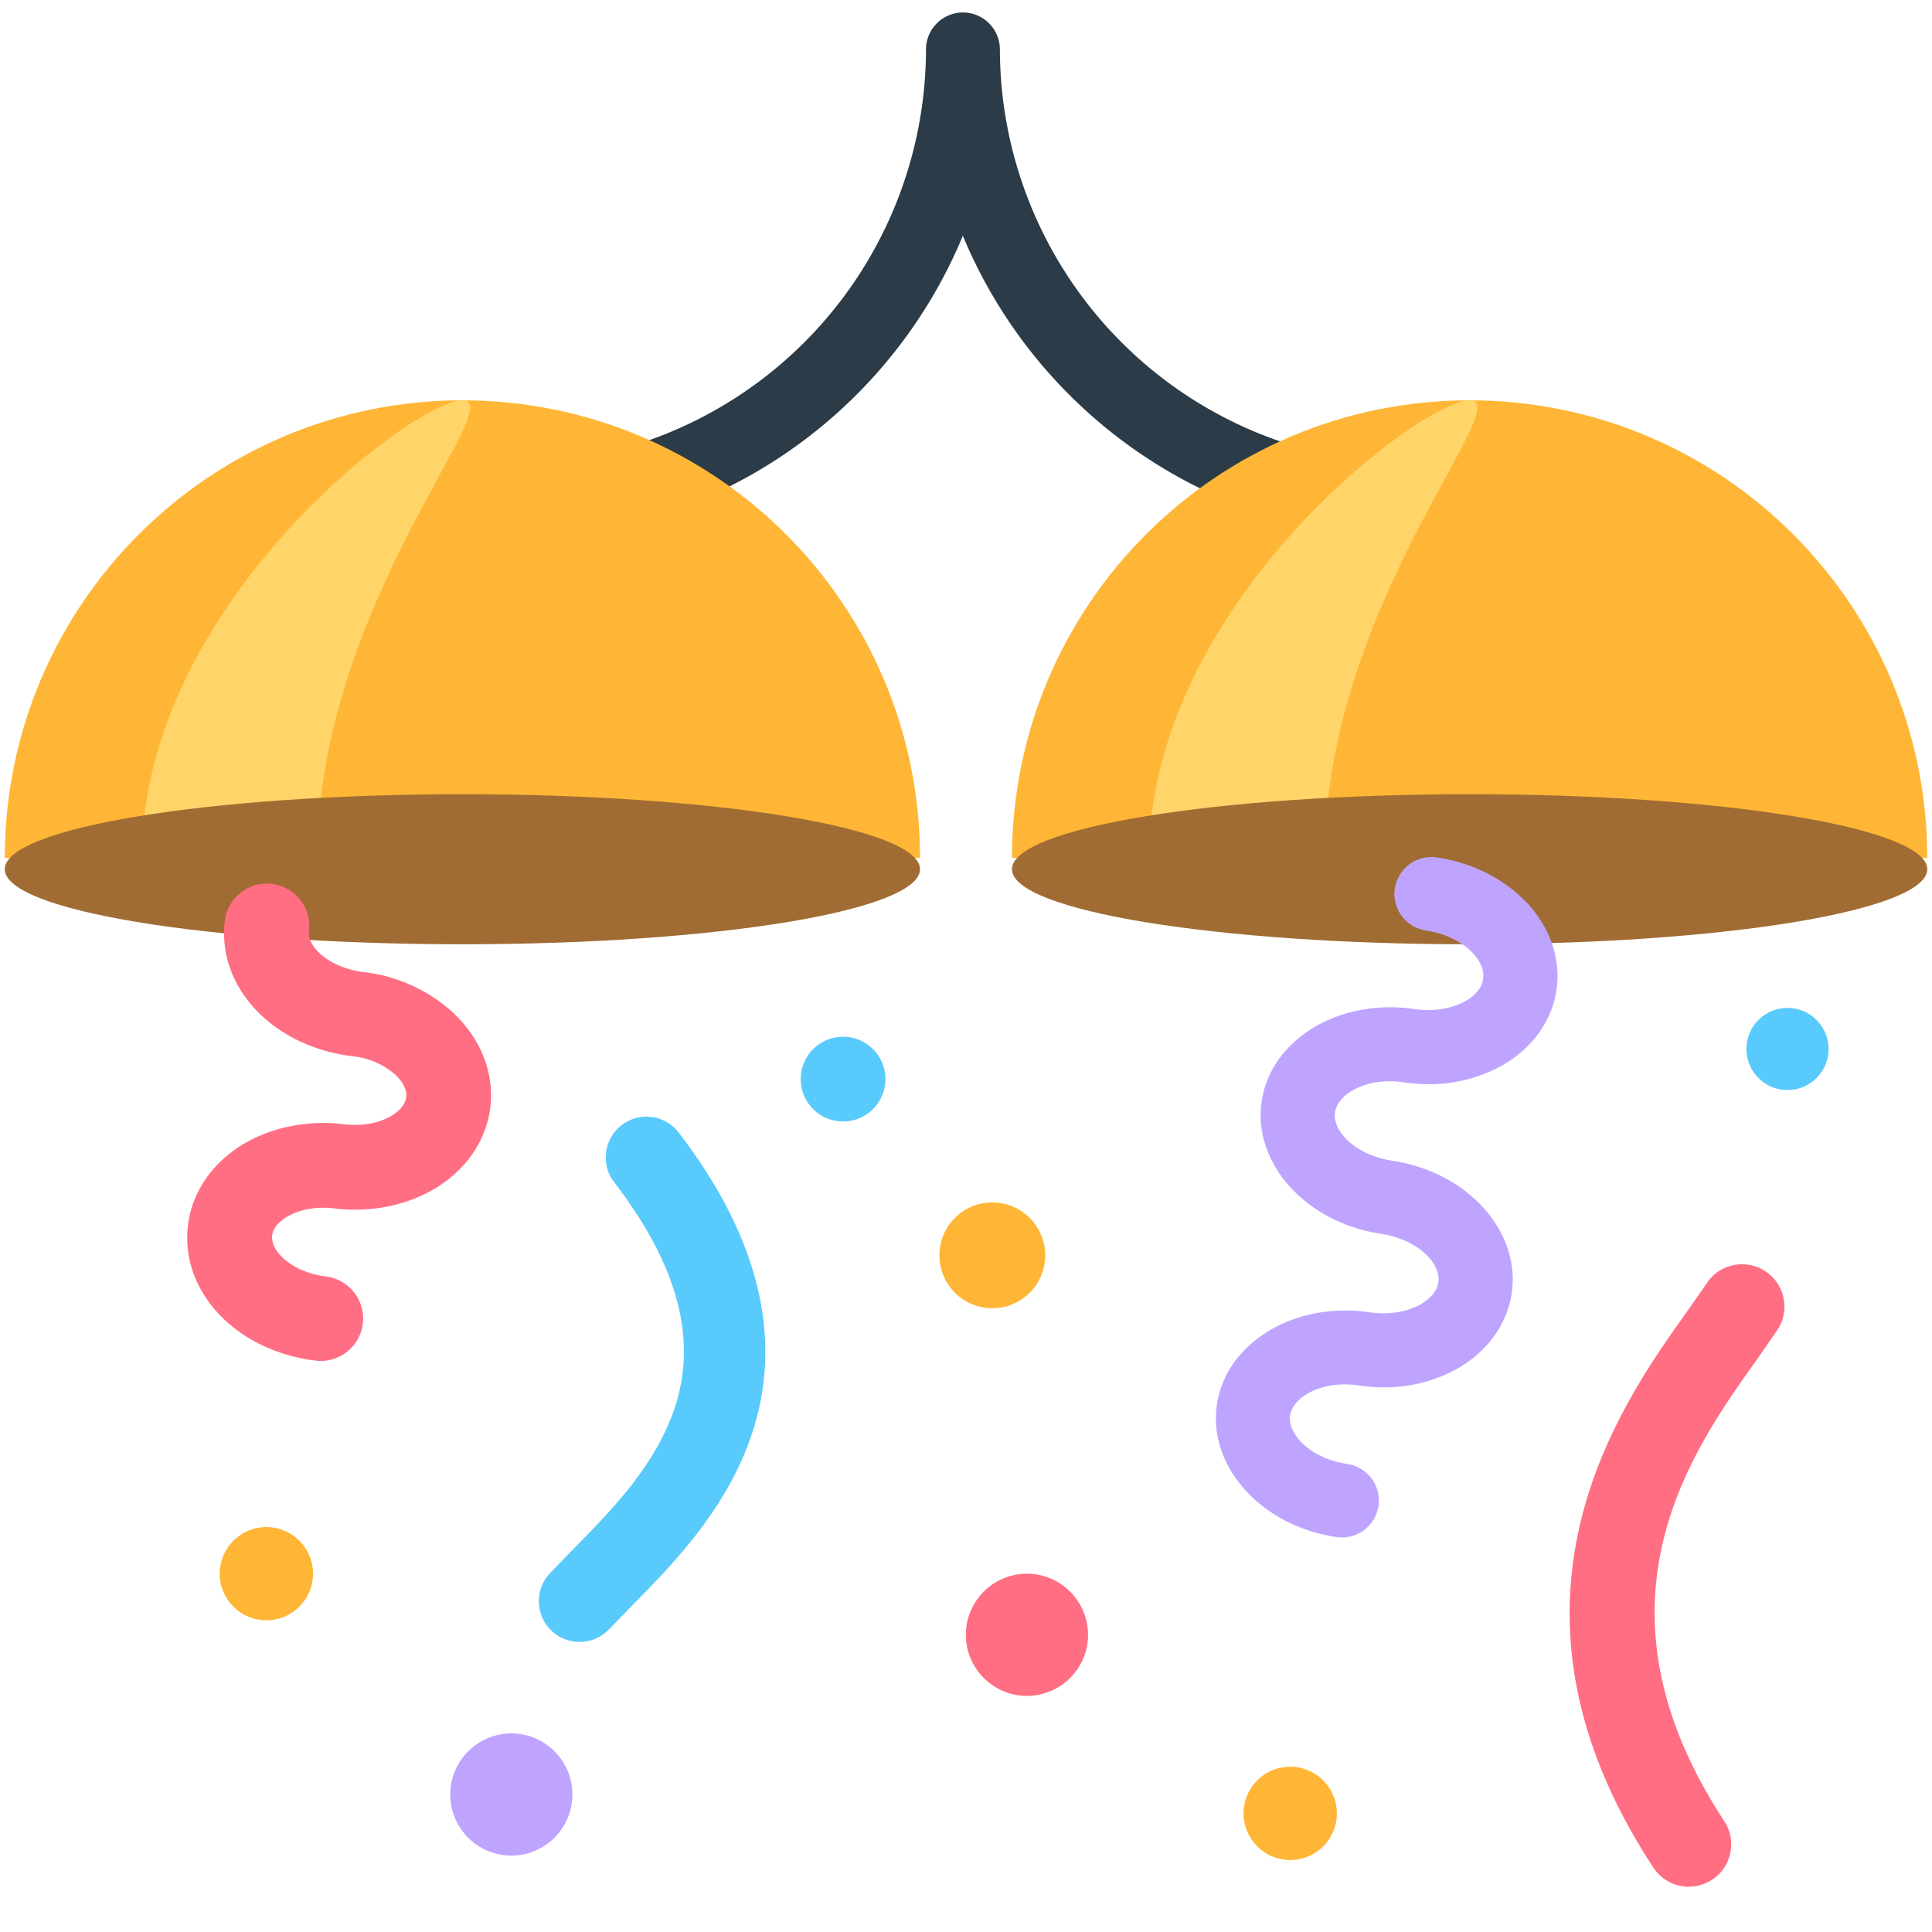
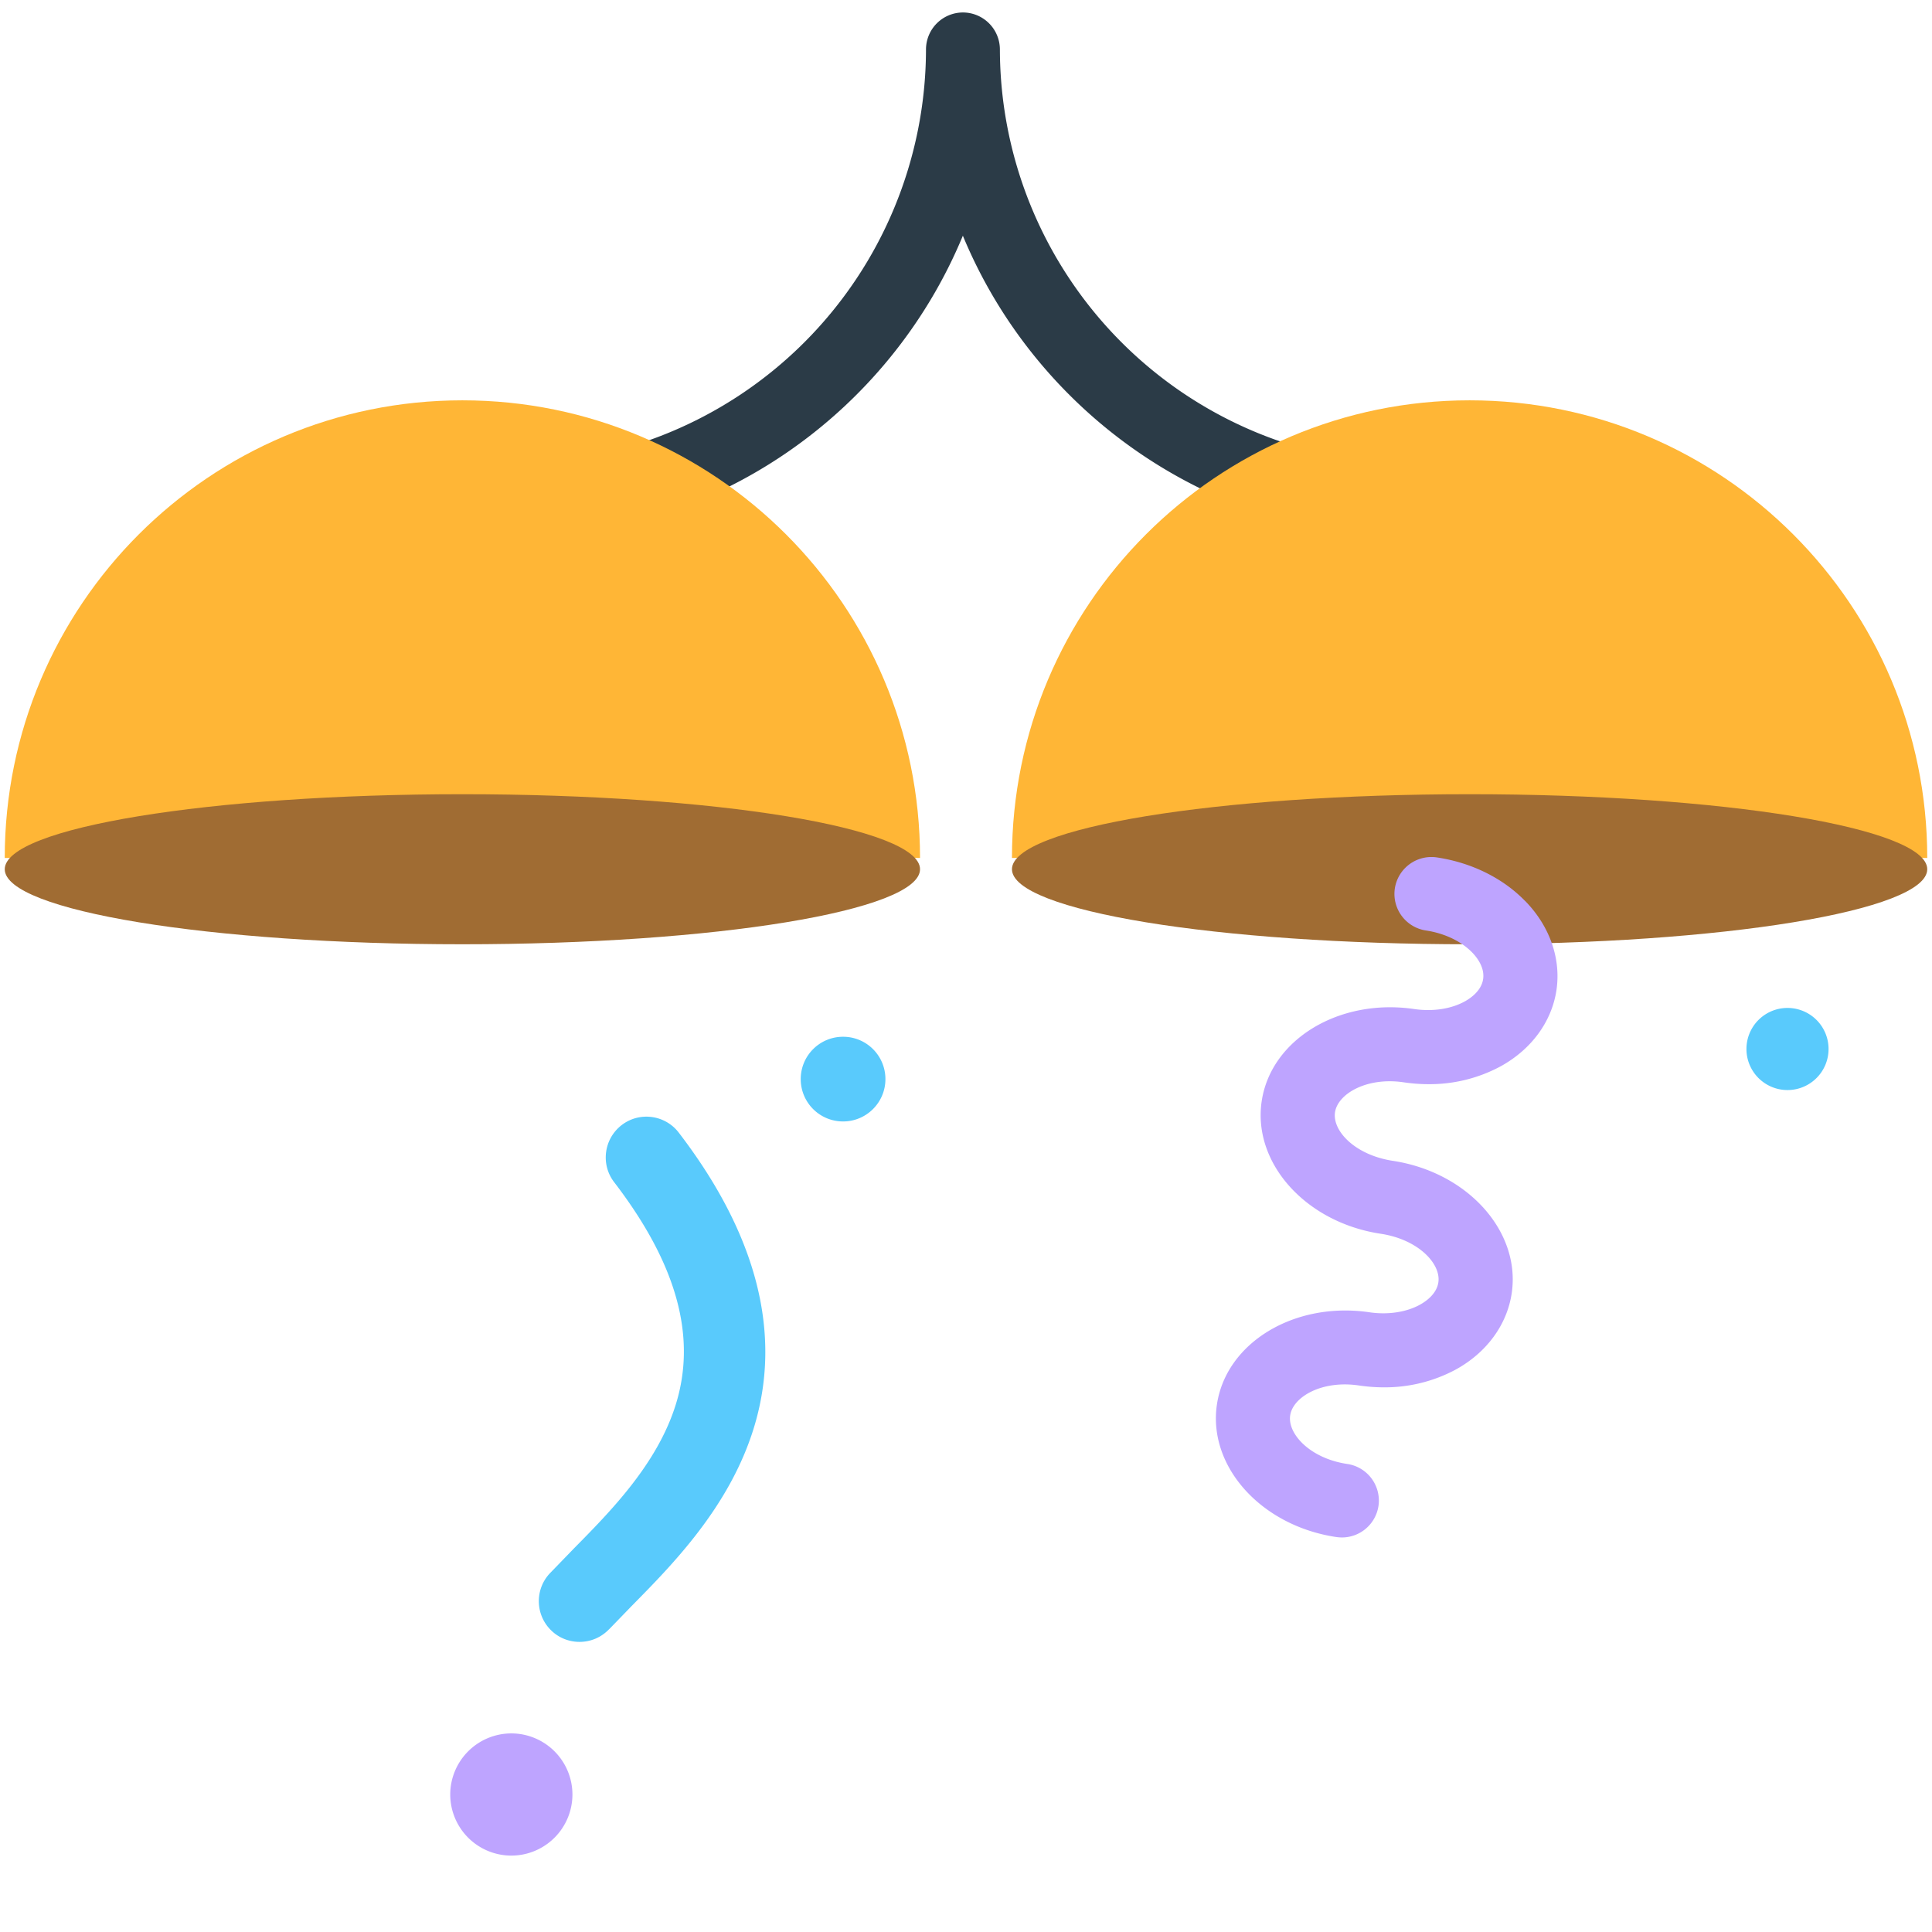
<svg xmlns="http://www.w3.org/2000/svg" width="24" height="24" fill="none">
  <g clip-path="url(#A)">
    <path d="M18.029 6.223a.46.46 0 0 1-.459.459c-2.527 0-4.698-1.553-5.609-3.754-.911 2.201-3.082 3.754-5.609 3.754a.46.46 0 0 1-.459-.459.46.46 0 0 1 .459-.459 5.16 5.16 0 0 0 5.151-5.15.46.46 0 0 1 .459-.459.46.46 0 0 1 .459.459 5.16 5.16 0 0 0 5.15 5.15.46.46 0 0 1 .459.459z" fill="#2b3b47" />
    <path d="M.059 10.658c0-3.139 2.545-5.685 5.685-5.685s5.685 2.545 5.685 5.685m12.512 0c0-3.139-2.545-5.685-5.685-5.685s-5.685 2.545-5.685 5.685" fill="#ffb636" />
-     <path d="M1.762 10.658c0-3.139 3.38-5.685 3.982-5.685s-1.801 2.545-1.801 5.685m12.512 0c0-3.139 2.403-5.685 1.801-5.685s-3.982 2.545-3.982 5.685" fill="#ffd469" />
    <path d="M5.744 11.73c-3.14 0-5.685-.417-5.685-.932s2.545-.932 5.685-.932 5.685.417 5.685.932-2.545.932-5.685.932zm18.197-.932c0-.515-2.545-.932-5.685-.932s-5.685.417-5.685.932 2.545.932 5.685.932 5.685-.417 5.685-.932z" fill="#a06c33" />
-     <path d="M12.984 15.594c0 .363-.294.657-.657.657s-.657-.294-.657-.657.294-.657.657-.657.657.294.657.657zm3.044 6.353a.58.58 0 0 0-.58.579.58.58 0 0 0 .58.58.58.58 0 0 0 .579-.58.58.58 0 0 0-.579-.579zM3.309 18.97a.58.58 0 0 0-.58.579.58.58 0 0 0 .58.579.58.58 0 0 0 .58-.579.58.58 0 0 0-.58-.579z" fill="#ffb636" />
    <path d="M7.111 22.292a.76.76 0 0 1-.759.759.76.76 0 0 1-.759-.759.76.76 0 0 1 .759-.759.76.76 0 0 1 .759.759zM18.943 11.19c-.277-.284-.666-.475-1.095-.539a.46.46 0 0 0-.521.387.46.46 0 0 0 .387.521c.228.034.437.133.572.271.061.062.159.188.138.332s-.152.236-.228.278c-.17.094-.398.128-.626.095-.932-.138-1.783.376-1.897 1.146s.552 1.508 1.484 1.646c.467.073.744.374.711.602-.021.144-.152.236-.228.278-.17.094-.398.128-.626.095-.932-.138-1.783.376-1.897 1.146s.552 1.508 1.485 1.646c.023.003.045.005.068.005a.46.46 0 0 0 .454-.392.46.46 0 0 0-.387-.521c-.461-.068-.744-.373-.71-.603s.393-.441.855-.372c.103.015.205.023.307.023a1.86 1.86 0 0 0 .897-.222c.383-.211.635-.556.693-.947.114-.77-.552-1.508-1.485-1.646-.468-.075-.744-.374-.71-.602s.393-.441.854-.372c.103.015.205.023.307.023a1.86 1.86 0 0 0 .897-.222c.383-.211.635-.556.693-.947s-.084-.795-.389-1.107z" fill="#bea4ff" />
-     <path d="M13.516 20.308a.76.76 0 0 1-.759.759.76.76 0 0 1-.759-.759.76.76 0 0 1 .759-.759.76.76 0 0 1 .759.759zm-7.863-7.706a1.99 1.99 0 0 0-1.148-.528c-.42-.057-.691-.312-.667-.508.035-.289-.171-.551-.459-.586s-.551.171-.586.459c-.1.823.597 1.562 1.586 1.682a.95.95 0 0 1 .54.237c.053.052.141.156.127.272s-.124.196-.188.234c-.155.091-.367.128-.581.102-.445-.054-.886.031-1.241.239-.395.232-.651.602-.701 1.015-.1.823.597 1.562 1.586 1.682.022.003.043.004.064.004.262 0 .49-.196.522-.463.035-.289-.171-.551-.459-.586-.411-.05-.691-.31-.667-.51.014-.115.124-.196.188-.234.155-.091.367-.128.581-.102.088.011.175.016.261.016.354 0 .694-.088.979-.255.395-.232.651-.602.701-1.015s-.109-.834-.438-1.153zm15.615 10.749c.243-.159.311-.486.151-.729-1.764-2.69-.412-4.586.396-5.719l.267-.385c.158-.244.089-.57-.155-.728s-.57-.089-.728.155l-.241.346c-.837 1.174-2.579 3.615-.42 6.908.048.073.113.133.19.175s.163.063.25.063c.102 0 .203-.03.288-.086z" fill="#ff6e83" />
    <path d="M10.999 13.405c0 .29-.235.526-.526.526s-.526-.235-.526-.526.235-.526.526-.526.526.235.526.526zm11.206-.884a.51.51 0 1 0 0 1.02.51.51 0 1 0 0-1.02zM7.572 20.234l.275-.284c.511-.518 1.21-1.228 1.513-2.198.364-1.166.051-2.405-.928-3.682-.17-.222-.488-.264-.709-.094s-.264.488-.094.709c.779 1.016 1.029 1.92.765 2.765-.23.736-.805 1.32-1.268 1.789l-.298.308c-.19.205-.177.525.028.715.093.087.216.134.343.134.07 0 .139-.014.203-.042s.121-.069.169-.12z" fill="#59cafc" />
  </g>
  <defs>
    <clipPath id="A">
      <path fill="#fff" d="M0 0h24v24H0z" />
    </clipPath>
  </defs>
</svg>